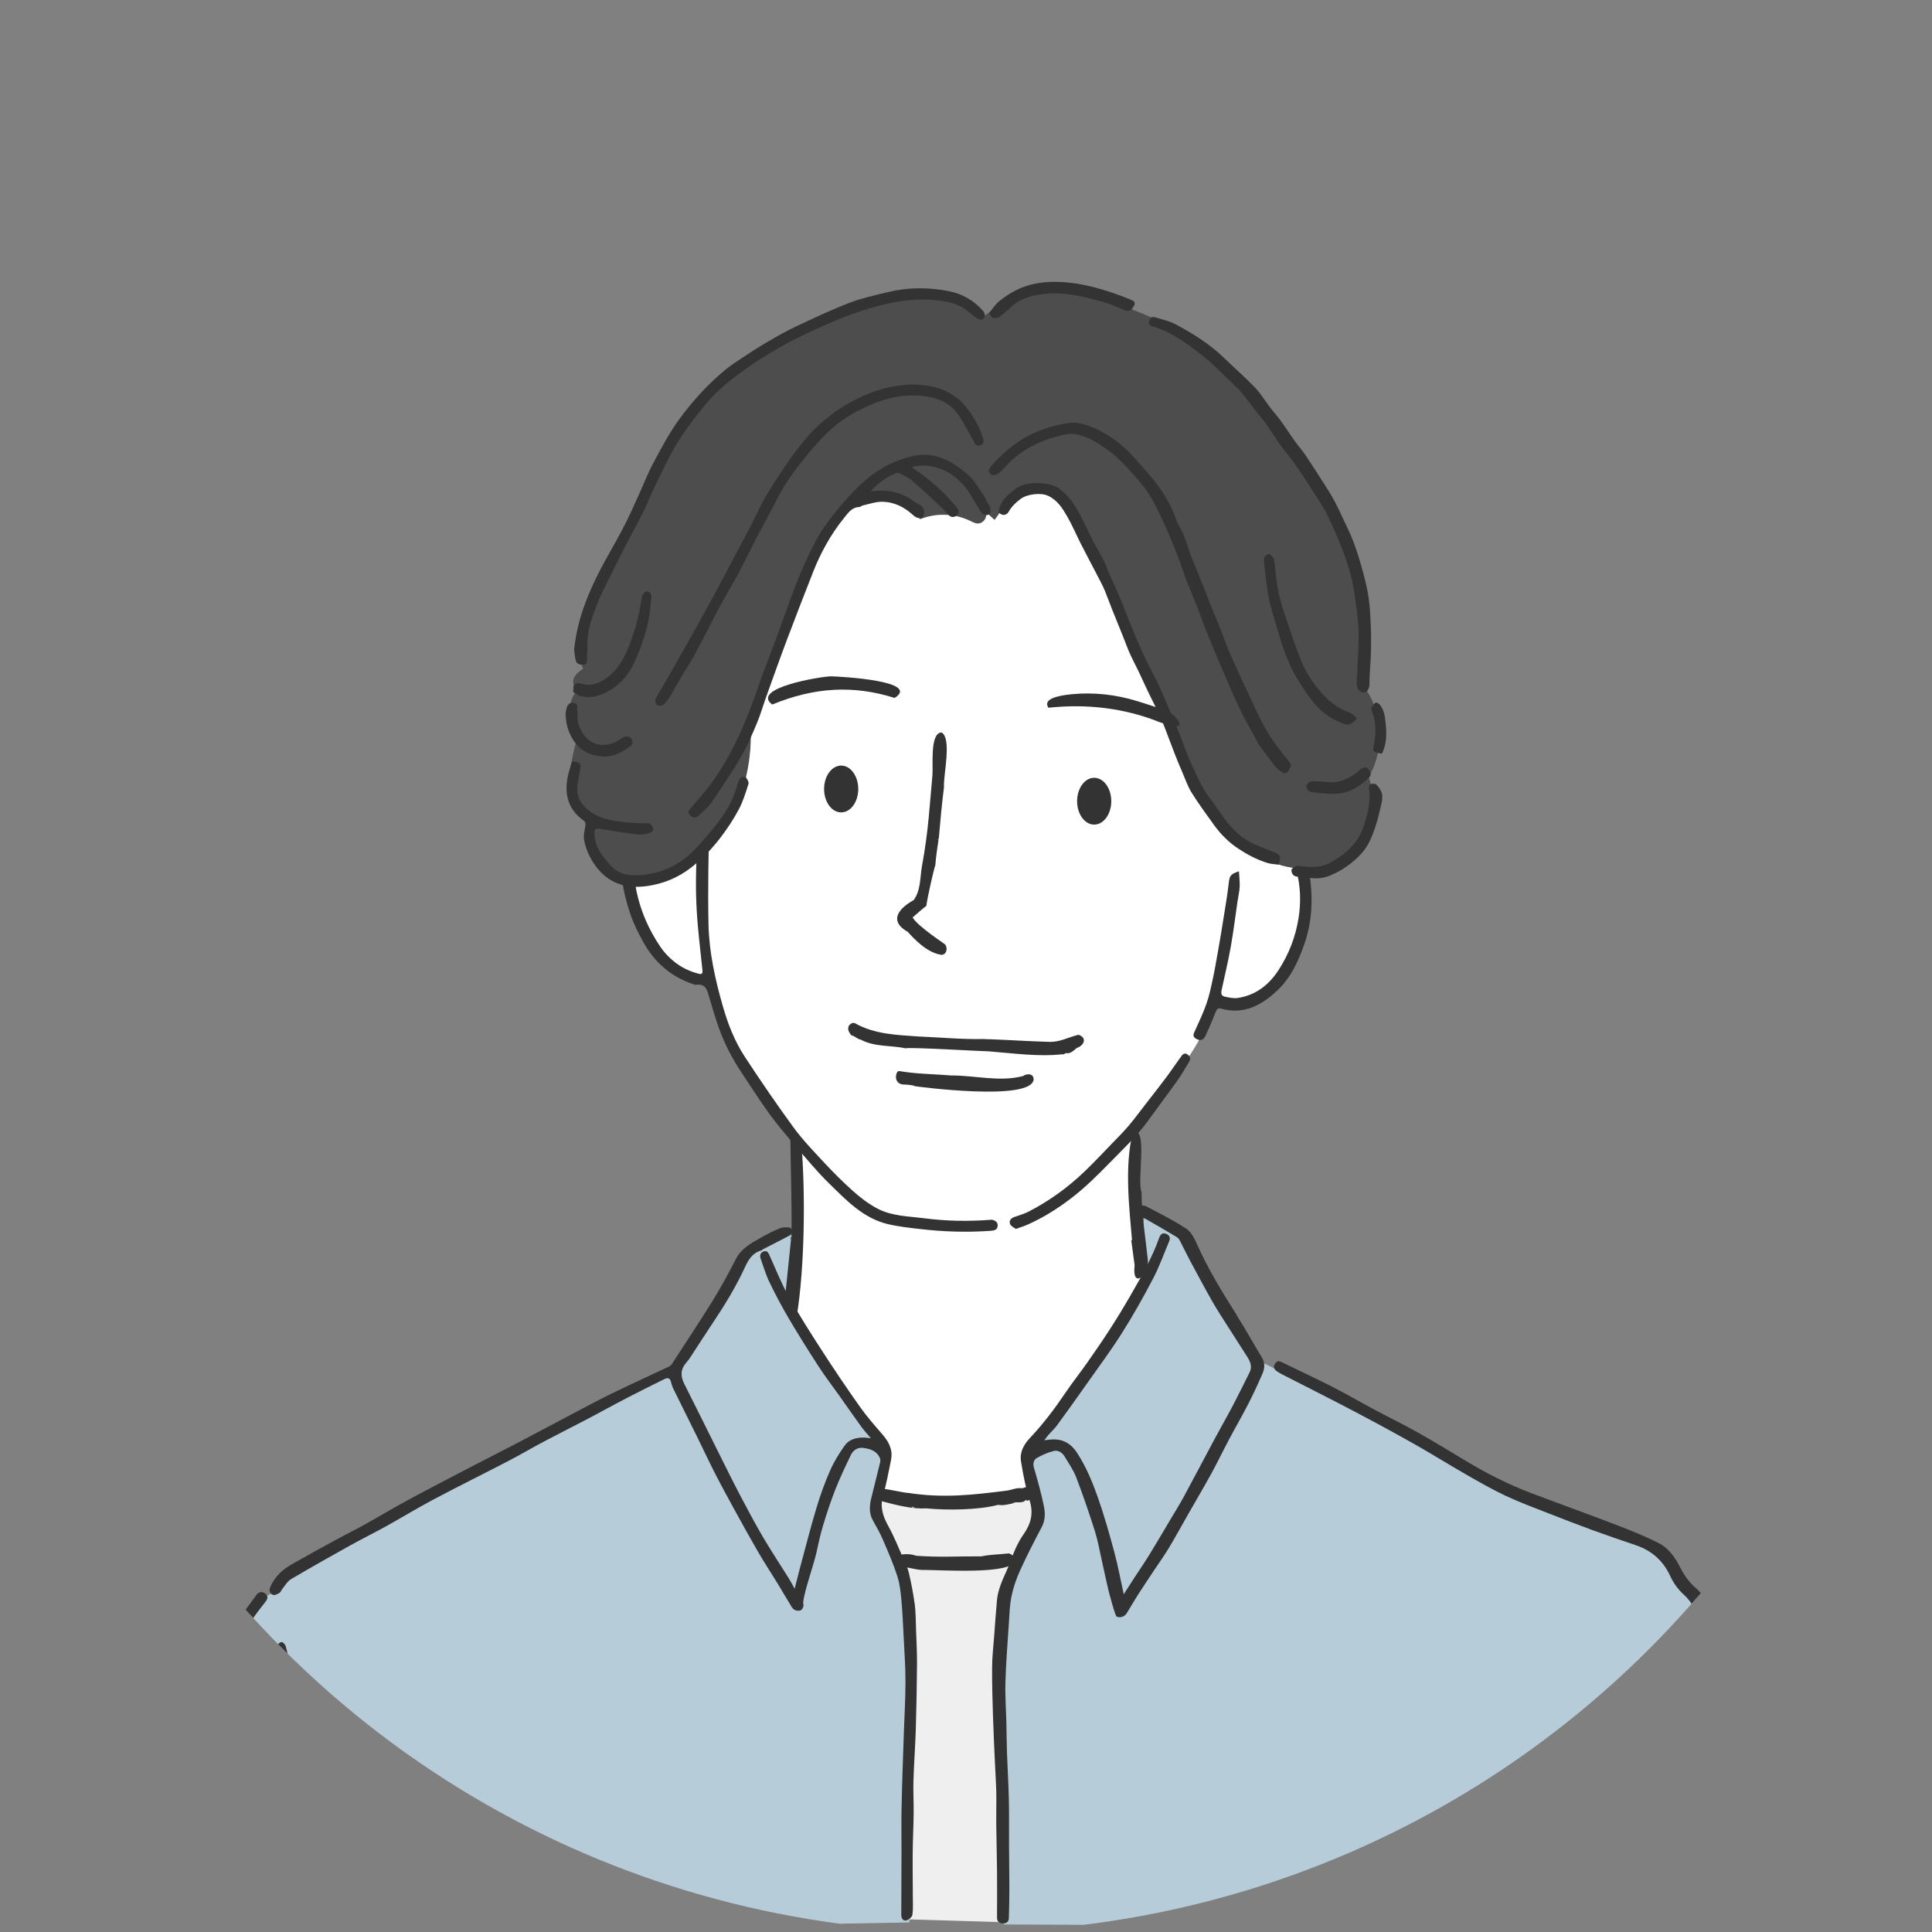
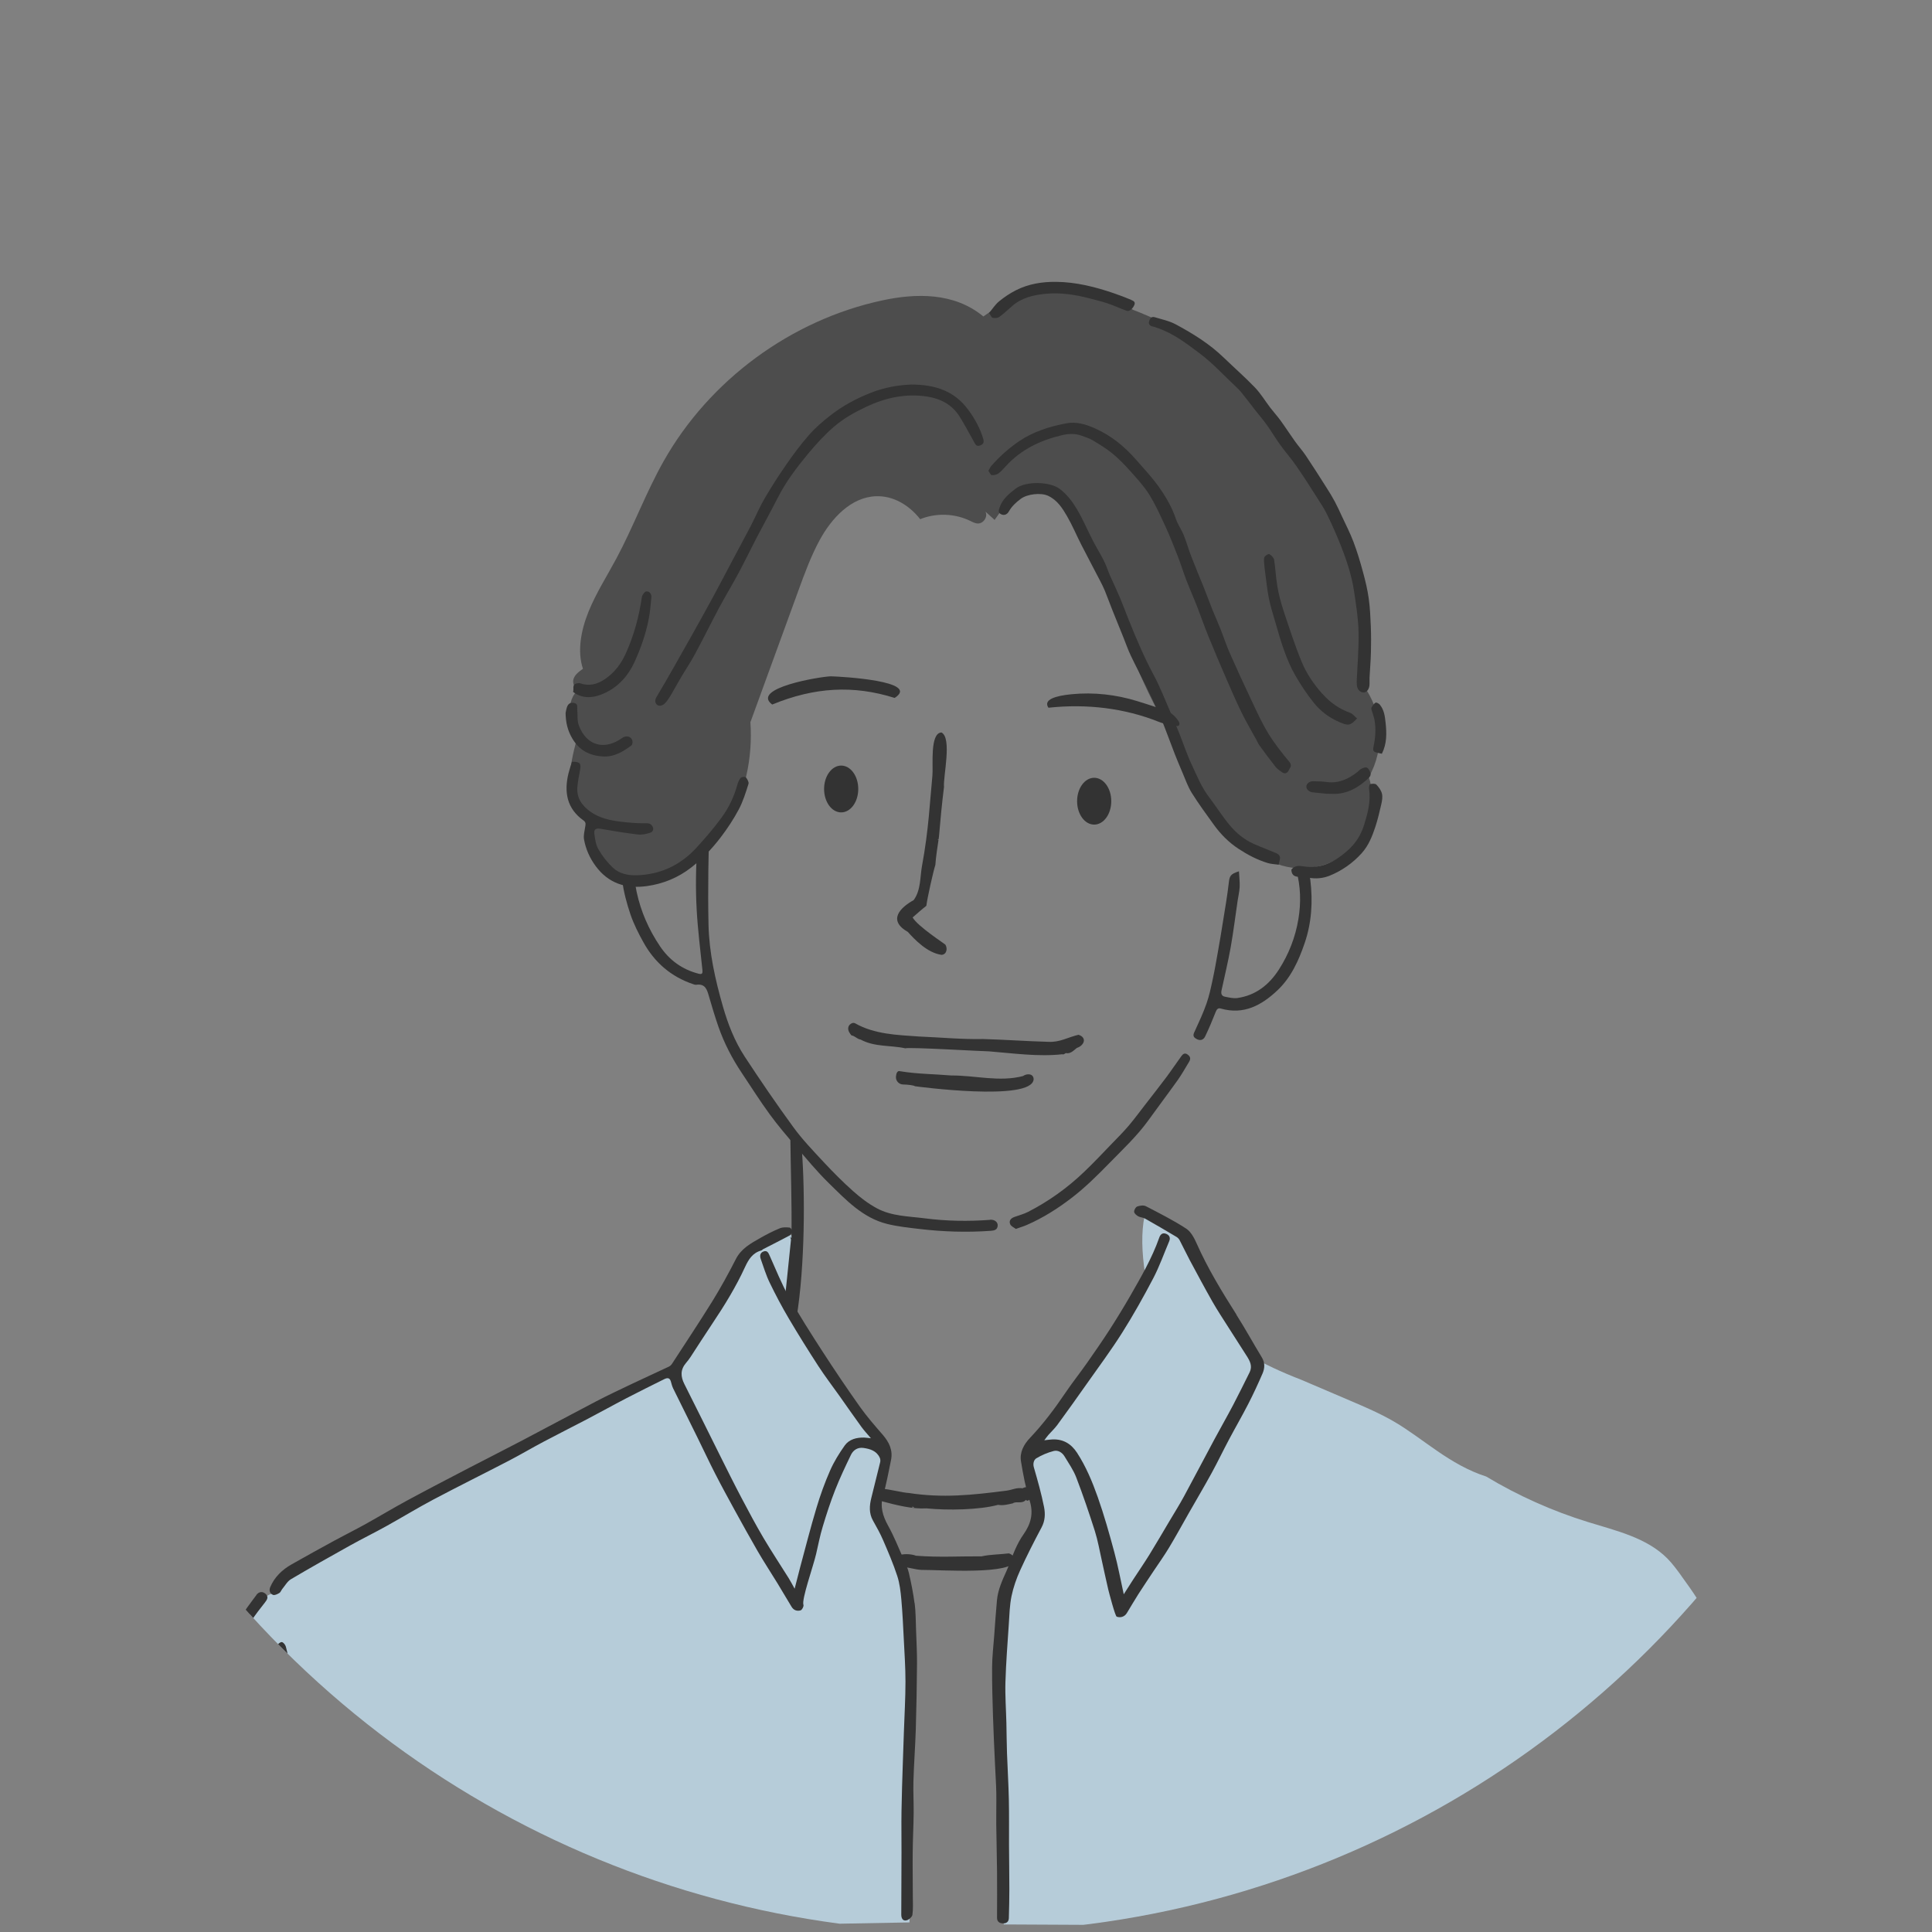
<svg xmlns="http://www.w3.org/2000/svg" id="_レイヤー_2" data-name="レイヤー 2" viewBox="0 0 345 345">
  <rect x="0" y="0" width="345" height="345" fill="#808080" stroke="none" />
  <defs>
    <clipPath id="clippath">
      <circle cx="172.5" cy="172.5" r="172.5" transform="translate(-71.45 172.5) rotate(-45)" style="fill: none;" />
    </clipPath>
  </defs>
  <g id="_レイヤー_1-2" data-name="レイヤー 1">
    <g style="clip-path: url(#clippath);">
      <g>
        <g>
-           <path d="M231.4,149.68c-2.81-3.31-5.62-6.62-8.42-9.93-1.41-1.66-2.83-3.34-3.99-5.18-1.65-2.62-2.76-5.54-3.87-8.43-3.03-7.89-6.12-15.76-9.89-23.32-2.86-5.73-6.26-11.45-11.46-15.2-2.45-1.77-5.4-3.08-8.41-2.81-3.6.32-6.86,3.11-7.73,6.62-2.26-6.83-9.64-10.28-16.3-9.43-6.66.86-12.44,5.3-16.35,10.75s-6.2,11.88-8.29,18.26c-3.04,9.29-5.75,18.69-8.13,28.17-1.16,4.63-2.44,9.61-6.08,12.7-2.76,2.34-6.45,3.2-9.98,3.99.32,8.58,6.06,16.72,14.63,19.67,1.51,11.04,8.92,20.23,15.4,28.83.57,10.21-.53,20.51-3.24,30.37-.17.63-.35,1.28-.24,1.92.1.55.41,1.04.71,1.51,1.75,2.71,3.5,5.42,5.25,8.13,2.14,3.31,4.34,6.83,4.5,10.76.08,1.96-.36,3.97.12,5.87.5,1.97,1.94,3.58,3.58,4.77,6.21,4.5,14.67,3.63,22.26,2.56,3.73-.53,7.45-1.05,11.18-1.58-1.02-2.87-.23-6.13,1.32-8.77,1.55-2.63,3.77-4.78,5.87-6.99,4.08-4.31,7.75-8.98,11.32-13.72.35-.46.7-.94.84-1.51.18-.75-.04-1.52-.26-2.26-3.15-10.93-3.98-22.52-2.42-33.78.46-3.3,4.53-6.62,7.25-10.45,2.67-3.76,5.35-7.77,5.95-12.35,3.47,1.88,7.97.75,10.91-1.9,2.93-2.65,4.48-6.55,5.12-10.45.65-3.9.48-7.88.54-11.84.01-.95.04-1.92-.29-2.81-.3-.82-.88-1.5-1.44-2.17Z" style="fill: #fff;" />
          <path d="M243.45,122.4c1.07-12.66-1.81-25.68-8.31-36.6-2.62-4.41-5.8-8.46-8.97-12.5-1.75-2.22-3.49-4.45-5.47-6.47-5.09-5.21-11.58-8.9-18.39-11.51-2.79-2.11-5.79-2.61-8.66-3.04-3.25-.48-6.61-.94-9.8-.15-3.04.76-5.68,2.58-8.25,4.38-5.21-4.32-12.05-4.16-18.04-2.87-16.28,3.49-30.86,14.21-39.05,28.71-3.17,5.61-5.4,11.71-8.44,17.38-1.69,3.16-3.64,6.19-4.98,9.51-1.34,3.32-2.04,7.04-.99,10.19-.68.47-1.39.99-1.67,1.77-.27.78.17,1.85.99,1.88-1.29.93-1.79,2.67-1.65,4.25.14,1.59.81,3.07,1.25,4.57-.69,2.64-1.38,5.33-1.19,8.05.19,2.72,1.43,5.51,3.79,6.88-.89,2.85.9,5.79,2.6,8.24.51.74,1.05,1.51,1.83,1.96.89.51,1.96.55,2.99.49,6.61-.38,12.73-4.38,16.39-9.89,3.66-5.51,5.01-12.36,4.57-18.66,2.86-7.84,5.72-15.68,8.57-23.51,1.11-3.05,2.23-6.11,3.77-8.96,2.13-3.95,5.65-7.76,10.14-7.89,3.02-.09,5.84,1.55,7.84,4.1,2.84-1.15,6.17-1.04,8.92.3.44.21.88.46,1.37.47,1.04.03,1.85-1.27,1.35-2.13.55.5,1.1.99,1.65,1.49,1.91-2.79,4.59-5.93,7.93-5.39,1.67.27,3.04,1.46,4.19,2.7,7.21,7.78,9.18,18.88,13.18,28.69,1.79,4.38,4.01,8.57,6.24,12.75,2.05,3.86,4.1,7.71,6.15,11.57,1.26,2.36,2.58,4.81,4.73,6.69,2.62.92,4.72,2.91,7.23,4.09,4.39,2.04,9.95,1.24,13.57-1.97,3.62-3.21,5.1-8.63,3.6-13.23,2.92-5,2.5-11.73-1-16.34Z" style="fill: #4d4d4d;" />
          <g>
            <path d="M156.41,270.25c.88-3.77,1.45-7.28,2.02-10.8-5.12-6.76-9.67-13.17-14.07-19.69-1.22-1.81-2.47-3.73-2.6-5.91.57-4.94.85-9.23.43-13.45-1.83.3-4.47.64-6.59,1.99-2.82,1.79-4.26,5.05-5.77,8.03-2.63,5.21-5.91,10.09-9.9,14.68-5.62,3.12-11.41,5.94-17.73,8.59-6.65,3.45-13.3,6.91-19.95,10.36.13,0,.26,0,.28.33-9.4,4.46-18.54,9.48-27.34,15.03-2.23,1.4-4.46,2.86-6.49,5.1-3.62,1.24-5.16,5.41-6.25,9.08-1.43,4.83-2.86,9.65-4.29,14.48-.76,2.58-1.53,5.18-1.67,7.87-.12,2.36.26,4.71.31,7.07.07,2.95-.35,5.89-.76,8.82-.66,4.61-1.32,9.22-1.98,13.82l128.35-2.36c.09-15.59.19-31.18.28-46.77.02-3.82.04-7.68-.66-11.44-.98-5.21-3.31-10.05-5.62-14.83Z" style="fill: #b6ccd9;" />
            <path d="M300.28,281.45c-.78-1.07-1.56-2.15-2.48-3.09-3.71-3.78-9.21-5.01-14.27-6.58-6.34-1.96-12.44-4.69-18.13-8.11-6.59-2.13-11.12-6.68-16.44-9.8-2.49-1.45-5.14-2.59-7.79-3.72-2.91-1.24-5.82-2.49-8.73-3.73-3.75-1.46-6.66-2.82-9.42-4.44-3.38-7.05-6.91-13.09-10.45-19.14-.84-1.44-1.71-2.91-2.98-4-1.43-1.21-3.33-1.86-5.2-1.76-.62,3.09-.49,6.5.08,10.39-5.39,9.91-11.67,19.34-18.75,28.13-.81,1.01-1.65,2.05-1.99,3.3-.37,1.36-.09,2.79.18,4.17.47,2.36.94,4.72,1.47,7.44-.3,4.03-3.82,7.01-5.43,10.71-1.26,2.9-1.31,6.15-1.34,9.31-.14,17.71.07,35.42.63,53.12l143.38.71c-.32-19-13.26-35.47-17.03-54.09-1.35-3.32-3.35-6.1-5.32-8.82Z" style="fill: #b6ccd9;" />
          </g>
-           <path d="M156.65,266.69c-.87,2.86.98,5.74,2.25,8.45,2.46,5.23,2.88,11.17,3.16,16.94.82,16.87.82,33.78,0,50.66l17.77.53c-.45-16.41-.9-32.81-1.36-49.22-.12-4.2-.21-8.54,1.32-12.45.98-2.52,2.6-4.74,3.68-7.22,1.08-2.48,1.59-5.45.3-7.82-8.52,1.44-17.78,1.71-27.13.14Z" style="fill: #efefef;" />
        </g>
        <g>
          <g>
            <path d="M163.31,286.29c-.23-1.82-.6-3.62-1.01-5.41-.2-.87-.6-1.7-.97-2.52-.88-1.97-1.67-4-2.72-5.88-.98-1.77-1.51-3.46-.9-5.51.6-2.02.95-4.12,1.39-6.19.39-1.83-.34-3.27-1.51-4.62-1.41-1.62-2.83-3.25-4.07-5-2.28-3.22-4.49-6.5-6.64-9.82-2.08-3.21-4.14-6.45-6.02-9.78-1.31-2.34-2.31-4.86-3.41-7.31-.23-.52-.44-1.01-1.09-.78-.63.22-.72.79-.51,1.36.51,1.42.94,2.88,1.6,4.23,1.05,2.17,2.18,4.31,3.41,6.39,1.69,2.86,3.45,5.68,5.26,8.47,1.17,1.8,2.47,3.51,3.72,5.26,1.32,1.87,2.63,3.75,3.97,5.6.47.65,1.03,1.25,1.71,2.05-.6-.06-.9-.11-1.2-.12-1.37-.03-2.68.3-3.48,1.42-.99,1.4-1.91,2.88-2.6,4.45-.96,2.18-1.77,4.43-2.45,6.71-1.05,3.5-1.95,7.04-2.9,10.56-.32,1.19-.61,2.39-.99,3.85-.44-.79-.74-1.37-1.09-1.93-1.5-2.4-3.07-4.76-4.51-7.2-1.36-2.31-2.62-4.68-3.87-7.05-1.34-2.54-2.62-5.12-3.9-7.69-2.11-4.21-4.18-8.45-6.31-12.65-.69-1.35-.75-2.58.27-3.78.29-.35.58-.7.82-1.08,1.29-1.97,2.55-3.96,3.86-5.91,2.19-3.27,4.25-6.61,5.89-10.19.62-1.34,1.35-2.5,2.88-2.92.14-.04.24-.19.37-.25,1.52-.79,3.06-1.55,4.57-2.36.27-.15.57-.47.6-.75.03-.23-.28-.71-.48-.73-.57-.06-1.22-.09-1.73.12-1.2.49-2.36,1.09-3.49,1.73-1.7.97-3.41,1.88-4.38,3.78-1.3,2.55-2.68,5.07-4.18,7.5-2.35,3.79-4.82,7.5-7.25,11.24-.12.19-.33.36-.53.46-2.15,1.02-4.32,2-6.47,3.02-2.2,1.05-4.41,2.08-6.57,3.21-4.39,2.29-8.74,4.64-13.12,6.94-3.2,1.68-6.44,3.31-9.65,4.98-3.63,1.89-7.27,3.78-10.88,5.73-2.55,1.38-5.03,2.88-7.57,4.29-1.79.99-3.63,1.9-5.43,2.88-2.56,1.4-5.12,2.81-7.66,4.25-1.69.96-3.06,2.25-3.84,4.08-.25.6-.04,1.16.5,1.38.29.12.8-.14,1.14-.34.23-.14.33-.49.52-.72.49-.59.9-1.35,1.53-1.73,3.5-2.07,7.04-4.06,10.59-6.04,2.12-1.18,4.31-2.25,6.43-3.43,2.82-1.56,5.57-3.25,8.42-4.76,4.48-2.37,9.03-4.62,13.53-6.96,2.06-1.07,4.06-2.26,6.12-3.35,2.59-1.37,5.2-2.68,7.8-4.04,2.35-1.23,4.66-2.52,7.01-3.74,2.24-1.17,4.51-2.28,6.77-3.41.54-.27.99-.29,1.19.43.11.41.22.83.4,1.21,1.44,2.93,2.89,5.85,4.34,8.77,1.07,2.16,2.08,4.35,3.18,6.49,1.1,2.15,2.26,4.27,3.42,6.39,1.37,2.49,2.74,4.98,4.16,7.43,1.12,1.93,2.35,3.8,3.52,5.71.85,1.39,1.69,2.79,2.52,4.2.38.65,1,.84,1.63.65.26-.08.59-.73.5-.97-.36-.98,1.76-6.91,2.26-9.08.38-1.64.7-3.31,1.19-4.92.66-2.2,1.37-4.38,2.21-6.52.84-2.13,1.82-4.2,2.82-6.27.42-.88,1.24-1.39,2.24-1.24,1.18.17,2.33.51,2.9,1.73.11.23.14.54.09.78-.52,2.15-1.07,4.28-1.59,6.42-.34,1.37-.44,2.72.29,4.03.65,1.15,1.3,2.31,1.82,3.52.91,2.11,1.82,4.22,2.53,6.4.43,1.32.59,2.76.72,4.16.21,2.36.32,4.73.44,7.1.13,2.54.3,5.08.3,7.61,0,2.96-.18,5.92-.28,8.88-.06,1.84-.13,3.69-.19,5.53-.09,2.9-.2,5.8-.24,8.7-.04,2.47.01,4.95,0,7.42,0,3.69-.03,7.38-.04,11.06,0,.64.28,1.18.94,1.02.42-.1.99-.61,1.05-.99.15-1.09.07-2.22.07-3.33,0-2.62-.05-5.25-.02-7.88.02-2.33.15-4.65.17-6.98.02-1.9-.09-3.8-.04-5.7.09-3.05.32-6.1.42-9.15.12-3.95.19-7.9.22-11.85.01-1.98-.1-3.97-.17-5.95-.06-1.6-.05-3.22-.25-4.81Z" style="fill: #333;" />
            <path d="M220.79,234.74c-2.61-4.11-5.14-8.26-7.12-12.73-.43-.97-1.02-2.08-1.86-2.62-2.3-1.49-4.76-2.74-7.2-4-.41-.21-1.07-.11-1.54.06-.28.1-.57.64-.54.96.02.29.42.61.73.79.36.2.84.19,1.2.4,1.89,1.06,3.76,2.16,5.62,3.27.22.13.44.35.56.58.63,1.19,1.2,2.42,1.83,3.6,1.34,2.49,2.67,4.99,4.07,7.45.89,1.56,1.9,3.07,2.86,4.59,1.06,1.68,2.13,3.35,3.21,5.02.59.92,1.09,1.84.53,2.96-.97,1.94-1.92,3.89-2.93,5.81-1.09,2.08-2.26,4.11-3.37,6.18-1.8,3.35-3.56,6.73-5.37,10.07-.84,1.55-1.78,3.05-2.69,4.58-1.17,1.96-2.31,3.94-3.51,5.88-.93,1.51-1.94,2.97-2.91,4.46-.55.84-1.08,1.69-1.69,2.64-.58-2.62-1.03-5.1-1.69-7.53-.89-3.31-1.82-6.61-2.96-9.84-.97-2.74-2.1-5.45-3.7-7.91-1.04-1.59-2.46-2.45-4.39-2.37-.41.02-.82.08-1.45.15.33-.43.53-.72.76-.98.52-.59,1.11-1.13,1.57-1.76,1.79-2.45,3.56-4.92,5.3-7.4,2.12-3.01,4.32-5.96,6.28-9.07,1.99-3.15,3.82-6.42,5.55-9.72,1.11-2.12,1.91-4.41,2.85-6.62.3-.71-.08-1.17-.66-1.35-.54-.17-.92.12-1.13.74-1.3,3.68-3.26,7.04-5.19,10.41-1.19,2.06-2.43,4.09-3.72,6.09-1.29,1.99-2.64,3.94-4,5.88-1.25,1.78-2.6,3.48-3.82,5.28-1.93,2.86-3.99,5.6-6.37,8.11-1.08,1.14-1.85,2.56-1.58,4.17.39,2.35.82,4.71,1.54,6.98.73,2.29.23,4.17-1.08,6.03-.59.83-1.07,1.75-1.49,2.68-.56,1.24-.97,2.56-1.53,3.81-.77,1.7-1.55,3.39-1.73,5.26-.2,2.13-.34,4.27-.5,6.41-.14,1.86-.36,3.73-.37,5.59-.02,2.94.07,5.87.16,8.81.09,2.91.24,5.82.37,8.73.07,1.63.19,3.25.22,4.88.03,1.87-.03,3.74-.01,5.61.03,2.79.12,5.58.14,8.37.03,2.77.01,5.54,0,8.32,0,.69.4.97,1.01,1.01.64.04,1.08-.27,1.1-.93.05-1.74.09-3.48.09-5.21,0-2.63-.05-5.25-.06-7.88-.01-2.7.03-5.41-.03-8.11-.06-2.75-.23-5.49-.33-8.24-.06-1.81-.07-3.62-.11-5.43-.06-2.43-.24-4.86-.17-7.28.1-3.44.37-6.87.6-10.3.11-1.7.15-3.42.49-5.07.33-1.58.88-3.15,1.55-4.62,1.18-2.59,2.48-5.14,3.82-7.65.63-1.18.67-2.42.44-3.6-.47-2.39-1.14-4.75-1.82-7.1-.21-.71.01-1.37.44-1.63.96-.58,2.04-1.03,3.12-1.31.75-.19,1.49.27,1.91.96.75,1.24,1.6,2.46,2.11,3.8,1.2,3.14,2.29,6.33,3.31,9.54.53,1.68.83,3.43,1.22,5.16.4,1.76.75,3.52,1.17,5.27.16.65,1.24,4.77,1.51,4.86.64.23,1.38.06,1.81-.64.69-1.13,1.36-2.28,2.07-3.4.89-1.39,1.82-2.76,2.73-4.14.92-1.38,1.89-2.73,2.74-4.15,1.21-2.01,2.34-4.08,3.5-6.12,1.37-2.41,2.79-4.8,4.12-7.23,1.08-1.98,2.05-4.01,3.11-6,1.13-2.13,2.34-4.21,3.44-6.36.91-1.77,1.74-3.58,2.53-5.4.4-.94.45-1.91-.14-2.87-1.53-2.51-2.94-5.1-4.52-7.58Z" style="fill: #333;" />
-             <path d="M302.91,283.66c-1.26-1.08-2.14-2.32-2.88-3.77-.9-1.76-2.05-3.44-3.84-4.34-2.38-1.21-4.88-2.21-7.37-3.17-5.15-1.98-10.35-3.84-15.51-5.8-4.03-1.54-7.87-3.49-11.56-5.71-2.87-1.73-5.73-3.48-8.66-5.12-2.54-1.43-5.18-2.7-7.75-4.08-2.53-1.35-5.01-2.8-7.56-4.1-2.9-1.48-5.87-2.84-8.8-4.28-.53-.26-.87-.39-1.28.22-.43.64-.15,1.03.32,1.36.49.34,1.04.62,1.58.89,4.14,2.12,8.3,4.2,12.41,6.37,3.58,1.88,7.13,3.81,10.65,5.8,3.15,1.78,6.22,3.71,9.36,5.5,2.25,1.29,4.51,2.58,6.85,3.68,2.48,1.16,5.06,2.12,7.62,3.12,2.66,1.04,5.32,2.07,8,3.05,2.52.92,5.05,1.78,7.59,2.64,2.87.97,4.92,2.77,6.2,5.57.56,1.23,1.44,2.41,2.44,3.31,1.2,1.08,1.9,2.39,2.47,3.81.24.6,1.13,1.41,1.71,1.24.38-.11.68-.51.99-.76-.23-.61-.43-1.08-.59-1.56-.47-1.49-1.23-2.88-2.38-3.87Z" style="fill: #333;" />
            <path d="M45.77,284.85c-1.04,1.41-2.14,2.79-2.98,4.32-.69,1.25-1.23,2.66-1.46,4.06-.46,2.78-.99,5.52-1.96,8.16-1,2.72-2.01,5.43-3,8.16-1.07,2.96-1.07,6.06-.85,9.13.24,3.34.06,6.64-.36,9.94-.42,3.35-.88,6.69-1.37,10.02-.23,1.58-.59,3.14-.88,4.71-.2,1.09.13,1.6,1.15,1.61.62.11.96-.23,1.09-.97.41-2.44.93-4.86,1.25-7.3.52-3.95,1.03-7.9,1.34-11.87.21-2.58.26-5.2.03-7.78-.19-2.1-.12-4.14.45-6.11.76-2.63,1.74-5.21,2.77-7.75,1.17-2.87,1.99-5.84,2.33-8.9.19-1.74.65-3.33,1.54-4.79.72-1.17,1.6-2.23,2.44-3.32.38-.49.71-.98.17-1.51-.54-.53-1.23-.48-1.71.17Z" style="fill: #333;" />
            <path d="M322.27,334.49c.1-.02.2-.04.3-.06-.51-2.04-.9-4.12-1.57-6.1-.71-2.07-1.69-4.04-2.57-6.05-1.36-3.1-2.74-6.2-4.09-9.31-.47-1.08-.85-2.19-1.3-3.28-.71-1.72-1.6-3.38-2.12-5.15-.64-2.18-.91-4.46-1.48-6.66-.36-1.39-.93-2.74-1.53-4.06-.15-.33-.74-.55-1.17-.62-.18-.03-.57.44-.64.73-.1.37-.03.81.08,1.19.41,1.51.93,2.98,1.28,4.5.5,2.15.22,4.43,1.36,6.49.8,1.43,1.27,3.04,1.89,4.57.08.19.17.38.25.57.7,1.7,1.36,3.41,2.1,5.09.66,1.48,1.45,2.91,2.1,4.39.97,2.2,1.88,4.42,2.79,6.64.49,1.19,1.15,2.37,1.36,3.61.51,3.04.76,6.12,1.23,9.17.13.81.59,1.62,1.06,2.32.4.6.92.04,1.31-.18.26-.15.58-.54.55-.78-.09-.8-.37-1.58-.5-2.37-.26-1.55-.46-3.11-.69-4.66Z" style="fill: #333;" />
            <path d="M298.93,295.26c-.49-.15-.77.23-.86.79-.2,1.19-.47,2.37-.75,3.55-.63,2.67-1.29,5.33-1.92,8-.68,2.93-1.32,5.88-2.01,8.8-.5,2.12-1.13,4.2-1.6,6.32-.58,2.65-1.06,5.32-1.55,7.99-.75,4.07-1.46,8.15-2.21,12.22-.11.61.2,1.27.61,1.2.43-.07,1.25.13,1.4-.75.42-2.47.87-4.93,1.32-7.39.58-3.24,1.09-6.49,1.77-9.7.84-3.92,1.87-7.81,2.76-11.72,1.02-4.48,1.99-8.97,2.97-13.46.34-1.59.62-3.2.99-5.07-.23-.21-.53-.66-.93-.78Z" style="fill: #333;" />
            <path d="M53.91,308.41c-.69-3.58-1.37-7.17-2.07-10.75-.24-1.22-.48-2.43-.8-3.63-.09-.33-.45-.78-.72-.8-.29-.02-.67.34-.9.63-.13.17-.07.52-.03.78.53,3.16,1.06,6.32,1.63,9.47.39,2.17.88,4.32,1.26,6.49.5,2.88.93,5.77,1.4,8.66.24,1.49.51,2.97.75,4.46.29,1.76.52,3.52.88,5.26.06.3.62.58,1,.68.19.05.57-.28.73-.52.16-.25.17-.61.27-1.04-.62-3.86-1.23-7.79-1.9-11.71-.46-2.67-1-5.32-1.51-7.98Z" style="fill: #333;" />
            <path d="M57.48,335.03c-.04-.6-.02-1.22-.14-1.8-.05-.26-.37-.64-.59-.65-.33-.03-.77.14-.98.38-.21.23-.28.67-.28,1.01.03,2.8.08,5.59.14,8.39.01.48.07.96.16,1.44.09.54.44.77.99.67.47-.09.99-.07,1-.79,0-.72.16-1.45.12-2.17-.12-2.16-.3-4.31-.46-6.46.02,0,.04,0,.06,0Z" style="fill: #333;" />
            <g>
              <path d="M182.65,265.76c-1.29-.13-1.66.24-2.92.43-6.18.79-11.37,1.35-17.48.41-1.95-.07-9.24-2.46-5.03,1.41,2.87.79,5.85,1.5,8.22,1.34,3.78.38,9.43.28,12.8-.63.84.18,1.91-.11,2.63-.27.56-.44,1.66.17,2.33-.62.45.52.79-.53,1.24-.13.19-.24-.02-.64.26-.94-.38-.86-1.11-1.53-2.07-1.01ZM163.14,269.23c-.35-.04-.43-.24,0-.14.07.02.1.1,0,.14Z" style="fill: #333;" />
              <path d="M181.33,278.29c-.37-.4-.6-.73-1.19-.9-1.58.2-3.31.18-4.87.53-3.95-.03-7.58.21-11.7-.11-1.82-.72-5.71-.05-2.82,1.94,1.41.07,2.52.52,3.77.59,3.48-.02,16.44.94,16.8-1.76-.34.14-.28-.28.01-.29Z" style="fill: #333;" />
            </g>
          </g>
          <g>
            <g>
              <path d="M141.13,202.78c.06,6.13.3,12.09.2,18.34-.09-.12-.13-.18-.25-.34.09.32.15.51.17.58-.38,3.72-.75,7.3-1.12,10.89-.57.17,1.71,2.26,2.11,3.03,1.51-9.08,1.54-22.24.94-30.06-.2-1.27-.47-3.64-2.05-2.44Z" style="fill: #333;" />
-               <path d="M202.28,202.19c-1.49,6.1-.65,13.23-.13,19.31-.09-.04-.13-.06-.15-.07.2,1.5.4,3,.61,4.5-.5,4.25,2.35,1.99,2.39-.66-.42-4.09-1.16-8.47-1.15-12.41-.88-1.9,1.24-12-1.57-10.67Z" style="fill: #333;" />
            </g>
            <g>
              <path d="M176.79,217.83c-3.89.29-7.78.23-11.64-.27-2.89-.37-5.92-.37-8.56-1.79-1.53-.82-2.94-1.9-4.24-3.06-1.85-1.64-3.6-3.41-5.29-5.22-1.87-2.01-3.79-4.01-5.4-6.22-3.01-4.12-5.89-8.34-8.69-12.61-1.79-2.74-2.99-5.82-3.88-8.94-1.37-4.77-2.46-9.62-2.57-14.62-.07-3.2-.07-6.39-.03-9.59.02-1.81.07-3.62.11-5.43-.29.69-.91,1.21-1.89,1.21-.07,0-.14,0-.2,0-.26,3.72-.31,7.46-.1,11.19.2,3.58.65,7.14,1.02,10.71.07.65-.05.85-.71.68-2.9-.76-5.17-2.39-6.85-4.88-2.02-2.99-3.44-6.23-4.19-9.75-.14-.66-.24-1.31-.32-1.96-.82.23-1.79-.09-2.33-.75.02.24.05.47.08.71.26,2.05.81,4.08,1.47,6.04.59,1.73,1.43,3.39,2.32,4.99,2,3.61,4.95,6.16,8.9,7.48.17.06.36.13.53.1,1.64-.24,1.94.91,2.28,2.1.52,1.8,1.06,3.59,1.67,5.36,1.03,2.95,2.45,5.71,4.19,8.3,1.67,2.49,3.26,5.03,5.03,7.44,1.44,1.97,3.03,3.83,4.63,5.68,1.91,2.22,3.77,4.49,5.86,6.53,3.08,3.01,6.09,6.25,10.51,7.32,1.87.45,3.8.66,5.72.88,4.21.5,8.44.63,12.67.33.66-.05,1.24-.16,1.27-.96.03-.61-.57-1.08-1.37-1.02Z" style="fill: #333;" />
              <path d="M233.65,155.39c-.3.18-.67.29-1.11.29-.41,0-.76-.09-1.05-.25.76,2.81.86,5.72.37,8.67-.54,3.28-1.73,6.31-3.51,9.07-1.72,2.67-4.12,4.59-7.4,5.05-.72.1-1.49-.1-2.22-.24-.61-.11-.72-.58-.6-1.12.55-2.56,1.17-5.1,1.63-7.67.49-2.76.83-5.54,1.24-8.31.12-.84.33-1.67.37-2.51.04-.9-.08-1.82-.13-2.78-1.53.49-1.68.83-1.82,2.1-.25,2.22-.64,4.42-.99,6.63-.31,1.97-.64,3.93-.99,5.89-.28,1.57-.55,3.14-.89,4.7-.31,1.44-.61,2.9-1.1,4.29-.57,1.64-1.31,3.23-2.04,4.82-.27.57-.54,1.04.16,1.46.69.42,1.31.3,1.66-.45.67-1.42,1.29-2.87,1.86-4.33.19-.48.41-.75.92-.6,4.1,1.17,7.3-.6,10.11-3.26,2.42-2.29,3.78-5.28,4.85-8.41,1.26-3.68,1.48-7.43,1.02-11.28-.07-.6-.18-1.18-.32-1.76Z" style="fill: #333;" />
              <path d="M212.05,188.29c-.55-.37-.87,0-1.13.36-.89,1.22-1.73,2.48-2.63,3.69-1.23,1.64-2.5,3.26-3.76,4.88-.98,1.26-1.93,2.56-2.96,3.78-.96,1.13-2.01,2.18-3.04,3.24-1.63,1.69-3.23,3.4-4.93,5.02-2.99,2.86-6.32,5.25-10,7.14-.78.4-1.64.62-2.47.92-.64.23-1.01.69-.73,1.31.17.37.68.57.99.82.81-.29,1.42-.46,2-.72,2.83-1.24,5.42-2.87,7.88-4.75,2.48-1.89,4.67-4.07,6.84-6.29,2.4-2.46,4.92-4.81,6.94-7.61,1.74-2.42,3.55-4.81,5.28-7.24.73-1.03,1.34-2.15,2-3.22.33-.53.26-.96-.28-1.32Z" style="fill: #333;" />
            </g>
            <g>
              <path d="M192.59,184.78c-1.86.43-3.35,1.38-5.38,1.26-3.83-.1-7.77-.39-11.68-.5-3.83.08-7.68-.3-11.44-.45-3.93-.28-7.91-.38-11.42-2.37-.53-.28-1.63.47-1.04,1.58.11.2.27.44.42.6.59.05,1,.66,1.64.74,2.5,1.36,5.43.99,7.97,1.56.66-.25,14.3.57,14.91.54,4.24.33,8.82,1,13.13.52.28.11.41-.12.63-.21.82.19,1.39-.47,1.97-.92,1.29-.42,1.89-1.84.28-2.35Z" style="fill: #333;" />
              <path d="M182.69,192.15c-4.22,1.11-8.58-.13-12.83-.1-3.01-.26-6.07-.25-9.12-.76-.48-.16-.7.35-.75.96-.06.76.53,1.4,1.29,1.41.82.01,1.91.14,2.1.31-.01,0,20.97,2.85,21.2-1.26-.04-1.06-1.24-1.03-1.9-.56Z" style="fill: #333;" />
            </g>
            <path d="M168.1,130.8c-2.09.13-1.43,5.93-1.6,7.71-.46,4.66-.64,9.54-1.87,16.2-.34,1.83-.17,4.24-1.47,6.02-2.36,1.31-4.73,3.59-1.04,5.69,1.2,1.35,3.51,3.77,6.04,4.09.92-.09,1.07-1.18.65-1.83-.04-.09-4.99-3.3-5.84-4.85.72-.63,1.57-1.39,2.45-2.08.17-1.41,1.22-6.08,1.61-7.31.11-1.63.36-3.03.57-4.51-.06.08-.1.06-.12-.02.03-.1.07-.07.12.01.02-.17.05-.33.07-.5.24-2.88.54-5.98.9-8.89-.18-1.77,1.49-8.8-.47-9.74Z" style="fill: #333;" />
            <g>
              <path d="M208.85,127.21c-.24-.25-3.1-1.18-5.74-2-3.8-1.18-7.81-1.63-11.77-1.24-2.8.28-5.11.93-4.12,2.41,6.89-.74,13.64.09,19.71,2.52,1.09.44,3.14.84,3.39.74,1.05-.31-.93-2.22-1.46-2.43Z" style="fill: #333;" />
              <path d="M148.36,120.77c-1.89.05-14.37,2.11-10.47,5.04,7.58-3.11,14.5-3.5,21.87-1.18,4.73-3.02-9.53-3.82-11.4-3.86Z" style="fill: #333;" />
              <path d="M209.09,130.19c.04-.08,0-.1-.06-.13-.05.02.02.15.06.13Z" style="fill: #333;" />
              <path d="M196.82,126.14c-.02.06.04.04.08.05.02-.05-.05-.04-.08-.05Z" style="fill: #333;" />
            </g>
            <g>
              <path d="M150.21,136.71c-1.68,0-3.05,1.87-3.05,4.18s1.36,4.18,3.05,4.18,3.05-1.87,3.05-4.18-1.36-4.18-3.05-4.18Z" style="fill: #333;" />
              <path d="M195.39,138.89c-1.68,0-3.05,1.87-3.05,4.18s1.36,4.18,3.05,4.18,3.05-1.87,3.05-4.18-1.36-4.18-3.05-4.18Z" style="fill: #333;" />
            </g>
            <g>
-               <path d="M175.51,88.27c-.68-1.04-1.31-2.14-2.16-3.02-.9-.93-1.98-1.71-3.08-2.41-2.08-1.31-4.4-1.95-6.86-1.47-3.95.76-7.26,2.73-10.09,5.5-1.15,1.13-2.27,2.3-3.28,3.54-1.31,1.62-2.66,3.25-3.71,5.03-1.26,2.15-2.28,4.43-3.29,6.71-.85,1.93-1.55,3.94-2.29,5.92-.89,2.41-1.73,4.83-2.62,7.24-.81,2.21-1.73,4.38-2.48,6.6-1.16,3.44-2.43,6.82-4,10.11-1.28,2.68-2.75,5.25-4.48,7.65-1.18,1.64-2.56,3.15-3.88,4.7-.4.47-.53.83,0,1.3.51.46,1,.44,1.45,0,.81-.78,1.72-1.52,2.35-2.43,1.83-2.67,3.63-5.36,5.26-8.14,1.11-1.9,1.97-3.95,2.82-5.98.64-1.52,1.09-3.12,1.65-4.68,1.21-3.35,2.39-6.71,3.65-10.05,1.55-4.1,3.13-8.19,4.74-12.28,1.37-3.47,3.16-6.71,5.52-9.63.73-.9,1.36-1.88,2.71-1.94.23-.01.43-.24.67-.29,1.09-.24,2.19-.64,3.29-.65,2.17-.01,4.03.9,5.61,2.34.54.49,1.08.78,1.81.41.46-1.02.21-1.77-.75-2.29-.42-.23-.81-.51-1.21-.78-2.06-1.4-4.34-1.89-6.82-1.6-.18.02-.36,0-.54,0,1.31-1.4,2.76-2.48,4.48-3.18.16-.06.39-.1.53-.03.8.42,1.68.78,2.36,1.35,1.74,1.48,3.39,3.05,5.06,4.61.55.51,1,1.12,1.56,1.62.45.41,1,.33,1.42-.08.44-.43.33-.85-.07-1.35-1.79-2.26-3.91-4.17-6.21-5.9-.54-.41-1.11-.77-1.66-1.16.01-.09.03-.18.04-.27.84-.05,1.69-.23,2.51-.14,2.72.3,4.98,1.6,6.68,3.65,1.09,1.32,1.88,2.89,2.79,4.35.43.71,1.08,1.03,1.56.72.44-.28.45-.95.05-1.65-.37-.66-.67-1.36-1.08-1.99Z" style="fill: #333;" />
-               <path d="M169.51,52.01c-3.66-.74-7.32-.73-10.95.15-2.3.56-4.64,1.06-6.83,1.9-3.27,1.26-6.45,2.76-9.62,4.25-1.85.87-3.62,1.9-5.38,2.93-1.45.84-2.85,1.77-4.25,2.7-.99.65-2,1.31-2.91,2.06-3.08,2.52-5.73,5.42-8.09,8.61-1.92,2.6-3.41,5.43-4.92,8.26-.79,1.49-1.4,3.07-2.1,4.61-.87,1.92-1.7,3.86-2.65,5.75-1,2-2.1,3.95-3.2,5.9-1.76,3.12-3.35,6.3-4.5,9.7-.8,2.36-1.34,4.76-1.59,7.24.09.63.14,1.26.29,1.87.14.58.76.85,1.39.76.7-.09.59-.6.61-1.03.05-.98.1-1.97.09-2.95,0-2.25.79-4.33,1.55-6.38.76-2.06,1.83-4.01,2.8-6,.89-1.82,1.8-3.63,2.73-5.43.98-1.9,2.04-3.76,2.99-5.68.67-1.35,1.19-2.76,1.84-4.12.92-1.94,1.86-3.87,2.86-5.78.62-1.18,1.3-2.32,2.04-3.43.8-1.21,1.65-2.39,2.55-3.53,1.09-1.38,2.17-2.78,3.42-4.01,1.68-1.67,3.56-3.11,5.51-4.49,3.41-2.4,6.99-4.5,10.76-6.27,3.7-1.74,7.43-3.41,11.4-4.56,3.82-1.11,7.64-1.84,11.62-1.45,2.08.21,4.15.57,5.84,1.97.51.43,1.06.82,1.59,1.23.4.31.89.47,1.24.06.38-.44.22-.99-.16-1.41-1.6-1.78-3.58-2.94-5.94-3.42Z" style="fill: #333;" />
+               <path d="M169.51,52.01Z" style="fill: #333;" />
              <path d="M226.45,130.91c-1.12-1.82-2-3.79-2.92-5.73-1.35-2.84-2.66-5.69-3.93-8.56-.62-1.4-1.09-2.87-1.65-4.29-.45-1.15-.97-2.27-1.43-3.42-.54-1.34-1.03-2.69-1.56-4.02-.74-1.84-1.52-3.67-2.23-5.52-.49-1.26-.84-2.56-1.35-3.81-.4-.99-1.06-1.89-1.4-2.9-.7-2.09-1.8-3.97-3.06-5.74-1.21-1.69-2.64-3.23-4.02-4.8-2.05-2.35-4.42-4.3-7.31-5.6-1.66-.75-3.41-1.27-5.16-.93-3.01.57-5.91,1.47-8.51,3.24-1.84,1.26-3.44,2.71-4.89,4.35-.21.24-.33.55-.53.9.22.29.39.74.6.76.39.04.88-.07,1.19-.3.53-.39.97-.91,1.42-1.4,2.7-2.92,6.14-4.54,9.97-5.44,1.18-.28,2.38-.31,3.54.13.66.25,1.35.45,1.94.81,1.19.72,2.4,1.45,3.47,2.33,1.12.92,2.15,1.97,3.12,3.06,1.21,1.35,2.47,2.7,3.43,4.22,1.13,1.8,2.01,3.76,2.9,5.69.81,1.75,1.52,3.54,2.22,5.34.55,1.41.99,2.86,1.53,4.27.61,1.59,1.31,3.15,1.93,4.74.67,1.71,1.26,3.46,1.96,5.17,1.07,2.64,2.19,5.26,3.32,7.87.87,2.01,1.74,4.01,2.7,5.97.81,1.65,1.76,3.24,2.64,4.86.17.32.31.66.52.95.95,1.29,1.89,2.58,2.89,3.84.31.39.75.68,1.16.96.53.37.95.13,1.19-.37.23-.47.66-.83.09-1.51-1.36-1.62-2.67-3.31-3.78-5.1Z" style="fill: #333;" />
              <path d="M227.89,152.35c-1.32-.57-2.67-1.06-3.98-1.64-1.73-.77-3.18-1.97-4.36-3.4-1.31-1.58-2.4-3.34-3.65-4.97-1.38-1.8-2.2-3.89-3.14-5.9-.84-1.79-1.45-3.69-2.19-5.53-.59-1.46-1.2-2.92-1.83-4.36-.87-1.99-1.66-4.03-2.69-5.95-1.69-3.12-3.06-6.37-4.39-9.65-.59-1.45-1.12-2.92-1.73-4.36-.54-1.28-1.15-2.53-1.71-3.8-.38-.88-.67-1.81-1.1-2.66-.61-1.21-1.33-2.36-1.95-3.56-.97-1.88-1.79-3.85-2.87-5.66-.8-1.34-1.74-2.6-3.07-3.61-1.72-1.31-6.05-1.44-7.86-.05-1.19.92-2.36,1.87-2.86,3.35-.14.42-.38.95.29,1.25.62.28,1.11-.09,1.33-.48.54-.95,1.28-1.65,2.16-2.3,1.15-.85,3.58-1.15,4.9-.52,1.62.77,2.52,2.19,3.35,3.62.94,1.62,1.66,3.35,2.51,5.02,1.11,2.18,2.27,4.34,3.39,6.51.31.59.61,1.19.86,1.8.47,1.14.88,2.31,1.34,3.45.65,1.63,1.31,3.26,1.97,4.88.44,1.09.82,2.2,1.33,3.27.84,1.77,1.77,3.5,2.63,5.26.82,1.67,1.61,3.36,2.38,5.06.39.85.73,1.72,1.07,2.59.6,1.54,1.16,3.09,1.76,4.63.43,1.09.88,2.17,1.34,3.24.54,1.25.98,2.56,1.69,3.7,1.23,1.97,2.62,3.85,3.98,5.74,1.19,1.65,2.62,3.09,4.34,4.23,1.64,1.08,3.36,1.99,5.24,2.56.61.19,1.28.2,1.96.3.11-.48.14-.68.2-.89.18-.62-.17-.98-.67-1.19Z" style="fill: #333;" />
              <path d="M244.42,106.9c-.22-1.58-.59-3.14-1.01-4.68-.49-1.82-1.03-3.64-1.7-5.41-.59-1.58-1.37-3.08-2.08-4.61-.4-.87-.8-1.74-1.25-2.59-.45-.85-.95-1.67-1.47-2.48-1.23-1.94-2.46-3.88-3.74-5.79-.61-.9-1.35-1.72-1.98-2.61-.86-1.2-1.66-2.45-2.53-3.65-.57-.78-1.23-1.5-1.82-2.27-.91-1.19-1.69-2.51-2.72-3.59-1.81-1.88-3.78-3.61-5.66-5.42-2.5-2.41-5.43-4.22-8.47-5.86-1.16-.63-2.52-.91-3.81-1.3-.65-.19-.89.37-1,.82-.11.47.22.78.73.86.24.04.47.14.7.22,2.96.99,5.39,2.89,7.8,4.71,2.13,1.61,3.96,3.61,5.91,5.44.49.46.98.93,1.4,1.44.85,1.05,1.66,2.14,2.49,3.2.67.86,1.4,1.69,2.03,2.58.82,1.15,1.54,2.38,2.37,3.53.94,1.3,2,2.5,2.91,3.82,1.28,1.84,2.47,3.73,3.68,5.62.59.92,1.19,1.83,1.68,2.8.76,1.54,1.47,3.11,2.13,4.7.64,1.57,1.25,3.15,1.75,4.77.45,1.46.82,2.95,1.04,4.46.36,2.41.75,4.83.8,7.26.06,3-.21,6.01-.34,9.02.01,0,.02,0,.04,0,0,.06-.02.12-.02.18-.01.95.52,1.61,1.27,1.58.59-.03,1.02-.7,1.01-1.55,0-.36-.01-.72,0-1.08.08-1.5.21-3,.25-4.5.04-1.55.04-3.11-.02-4.66-.07-1.65-.14-3.31-.37-4.95Z" style="fill: #333;" />
              <path d="M172.9,73.18c-2.42-3.33-5.86-4.52-10.21-4.51-2.21.08-4.71.5-7.11,1.44-2.67,1.04-5.17,2.39-7.41,4.16-1.31,1.03-2.59,2.13-3.68,3.38-1.46,1.65-2.78,3.43-4.04,5.24-1.38,1.99-2.69,4.03-3.91,6.11-.91,1.56-1.61,3.24-2.44,4.85-1.07,2.07-2.19,4.11-3.28,6.17-1.12,2.11-2.21,4.22-3.35,6.32-1.28,2.37-2.59,4.72-3.91,7.07-2.08,3.68-4.13,7.38-6.3,11.01-.37.62-.29,1.11.04,1.41.46.41,1.09.13,1.48-.28.41-.44.74-.96,1.05-1.48.6-1.01,1.15-2.05,1.75-3.06.83-1.41,1.75-2.76,2.52-4.2,1.49-2.76,2.87-5.58,4.35-8.35,1.09-2.03,2.29-4,3.38-6.03,1.12-2.08,2.14-4.21,3.23-6.31,1.26-2.41,2.58-4.79,3.82-7.22,1.45-2.86,3.37-5.4,5.41-7.86,1.41-1.7,2.92-3.35,4.59-4.8,1.72-1.5,3.73-2.62,5.83-3.61,3.45-1.62,7.02-2.39,10.81-1.82,2.39.36,4.47,1.42,5.79,3.51.94,1.48,1.75,3.04,2.61,4.57.24.42.41.91,1.09.66.62-.23.74-.59.56-1.2-.55-1.88-1.5-3.56-2.64-5.14Z" style="fill: #333;" />
              <path d="M132.26,138.9c-.31.39-.5.89-.63,1.37-.58,2.06-1.5,3.98-2.75,5.69-1.41,1.93-2.99,3.77-4.62,5.53-2.82,3.03-6.35,4.68-10.55,4.81-1.56.05-3.13-.28-4.28-1.37-.99-.94-1.87-2.06-2.55-3.24-.47-.8-.62-1.83-.74-2.77-.12-.88.28-1.06,1.17-.91,2.2.38,4.41.75,6.63,1.01.7.08,1.46-.1,2.15-.31.65-.21.71-.84.28-1.34-.33-.38-.68-.37-1.19-.36-1.47.02-2.94-.11-4.4-.29-1.9-.23-3.76-.65-5.35-1.78-1.51-1.07-2.48-2.46-2.33-4.37.08-1.02.3-2.03.48-3.05.22-1.22,0-1.5-1.44-1.5-.22.72-.46,1.4-.63,2.1-.8,3.33-.3,6.27,2.71,8.41.48.34.34.77.26,1.23-.11.71-.31,1.45-.19,2.13.3,1.7.99,3.26,2.03,4.7,2.3,3.17,5.48,4.16,9.2,3.64,2.92-.41,5.59-1.5,7.94-3.34,1.99-1.55,3.7-3.36,5.21-5.33,1.21-1.58,2.32-3.26,3.25-5.01.76-1.43,1.25-3.02,1.74-4.57.1-.32-.21-.86-.48-1.18-.12-.14-.77-.07-.91.11Z" style="fill: #333;" />
              <path d="M236.12,123.89c-1.53-1.73-2.82-3.62-3.68-5.71-1.23-2.98-2.22-6.07-3.24-9.13-.46-1.4-.84-2.84-1.09-4.29-.28-1.59-.34-3.21-.59-4.8-.06-.38-.47-.77-.83-1-.14-.09-.64.18-.83.41-.16.2-.17.56-.15.85.05.75.14,1.5.24,2.24.2,1.48.35,2.98.65,4.44.27,1.35.69,2.68,1.08,4.01.53,1.79,1.02,3.6,1.66,5.35.54,1.48,1.17,2.96,1.95,4.33.98,1.69,2.06,3.34,3.28,4.86,1.21,1.52,2.74,2.69,4.6,3.49,1.54.66,1.93.72,3.16-.65-.43-.36-.77-.83-1.22-.99-1.97-.72-3.59-1.85-4.98-3.42Z" style="fill: #333;" />
              <path d="M202.01,53.55c-1.01-.42-2.03-.82-3.07-1.17-3.35-1.15-6.75-2.01-10.33-2.05-2.5-.03-4.92.36-7.15,1.48-1.08.54-2.11,1.23-3.04,1.99-.68.55-1.17,1.34-1.8,2.08.28.4.42.82.64.87.37.08.89.06,1.18-.15.83-.6,1.57-1.32,2.35-1.99,1.7-1.46,3.79-1.94,5.94-2.15,2.66-.25,5.27.15,7.83.82,1.09.29,2.2.55,3.27.91,1.12.38,2.19.88,3.3,1.29.51.19,1.08-.25,1.42-.99.27-.58-.17-.77-.55-.93Z" style="fill: #333;" />
              <path d="M245.77,140.1c-.2-.2-.77-.17-1.12-.07-.14.04-.22.58-.17.88.32,2.19-.23,4.27-.87,6.33-.26.83-.61,1.66-1.07,2.4-.76,1.25-1.81,2.25-2.99,3.14-2,1.51-4.18,2.35-6.76,1.93-.78-.13-1.61-.2-2.19.59.03.87.46,1.25,1.28,1.27.61.01,1.24.05,1.84.16,1.28.25,2.57.1,3.7-.35,2.2-.89,4.14-2.25,5.73-4.01,1.23-1.36,1.89-3.03,2.45-4.72.43-1.32.75-2.67,1.06-4.03.14-.61.26-1.3.12-1.89-.15-.59-.56-1.17-1-1.62Z" style="fill: #333;" />
              <path d="M115.45,105.6c-.32.03-.78.63-.83,1.01-.5,3.46-1.4,6.8-2.84,10.01-.85,1.89-2.02,3.48-3.77,4.66-1.38.93-2.81,1.3-4.43.73-.18-.06-.41-.01-.6.03-.91.21-.44.98-.65,1.51,1.63,1.23,3.41,1.1,5,.49,2.76-1.06,4.71-3.1,5.95-5.77,1.12-2.43,2-4.95,2.53-7.56.27-1.33.39-2.69.51-4.04.05-.57-.32-1.11-.87-1.06Z" style="fill: #333;" />
              <path d="M111.05,131.81c-3.04,2.19-6.32,1.42-7.69-2.28-.32-.86-.18-1.89-.28-2.84-.04-.42.16-.97-.47-1.14-.63-.17-1.11.04-1.34.65-.15.39-.2.81-.27,1.1.02,1.72.36,3.16,1.2,4.58,1.24,2.1,3.05,3.04,5.4,3.2,2.01.14,3.61-.83,5.13-1.94.18-.13.26-.56.21-.81-.16-.83-1.11-1.09-1.88-.53Z" style="fill: #333;" />
              <path d="M243.14,137.27c-.3.12-.52.41-.79.62-1.61,1.25-3.36,2.05-5.5,1.75-.78-.11-1.58-.12-2.38-.13-.64-.01-1.16.42-1.19.92-.03.52.5,1,1.15,1.06.92.09,1.83.19,2.45.25.91,0,1.52.06,2.12-.01,2.17-.25,3.89-1.37,5.42-2.82.57-.54.31-1.02,0-1.53-.37-.58-.87-.29-1.29-.11Z" style="fill: #333;" />
              <path d="M246.41,125.84c-.17-.21-.64-.45-.77-.37-.32.2-.57.56-.74.91-.08.17.06.46.12.69.14.52.35,1.03.44,1.56.25,1.54.16,3.07-.17,4.59-.19.89-.09,1.03.83,1.24.18.04.36.08.64.14.91-1.8.87-3.66.67-5.52-.12-1.13-.25-2.3-1.03-3.24Z" style="fill: #333;" />
            </g>
          </g>
        </g>
      </g>
    </g>
  </g>
</svg>